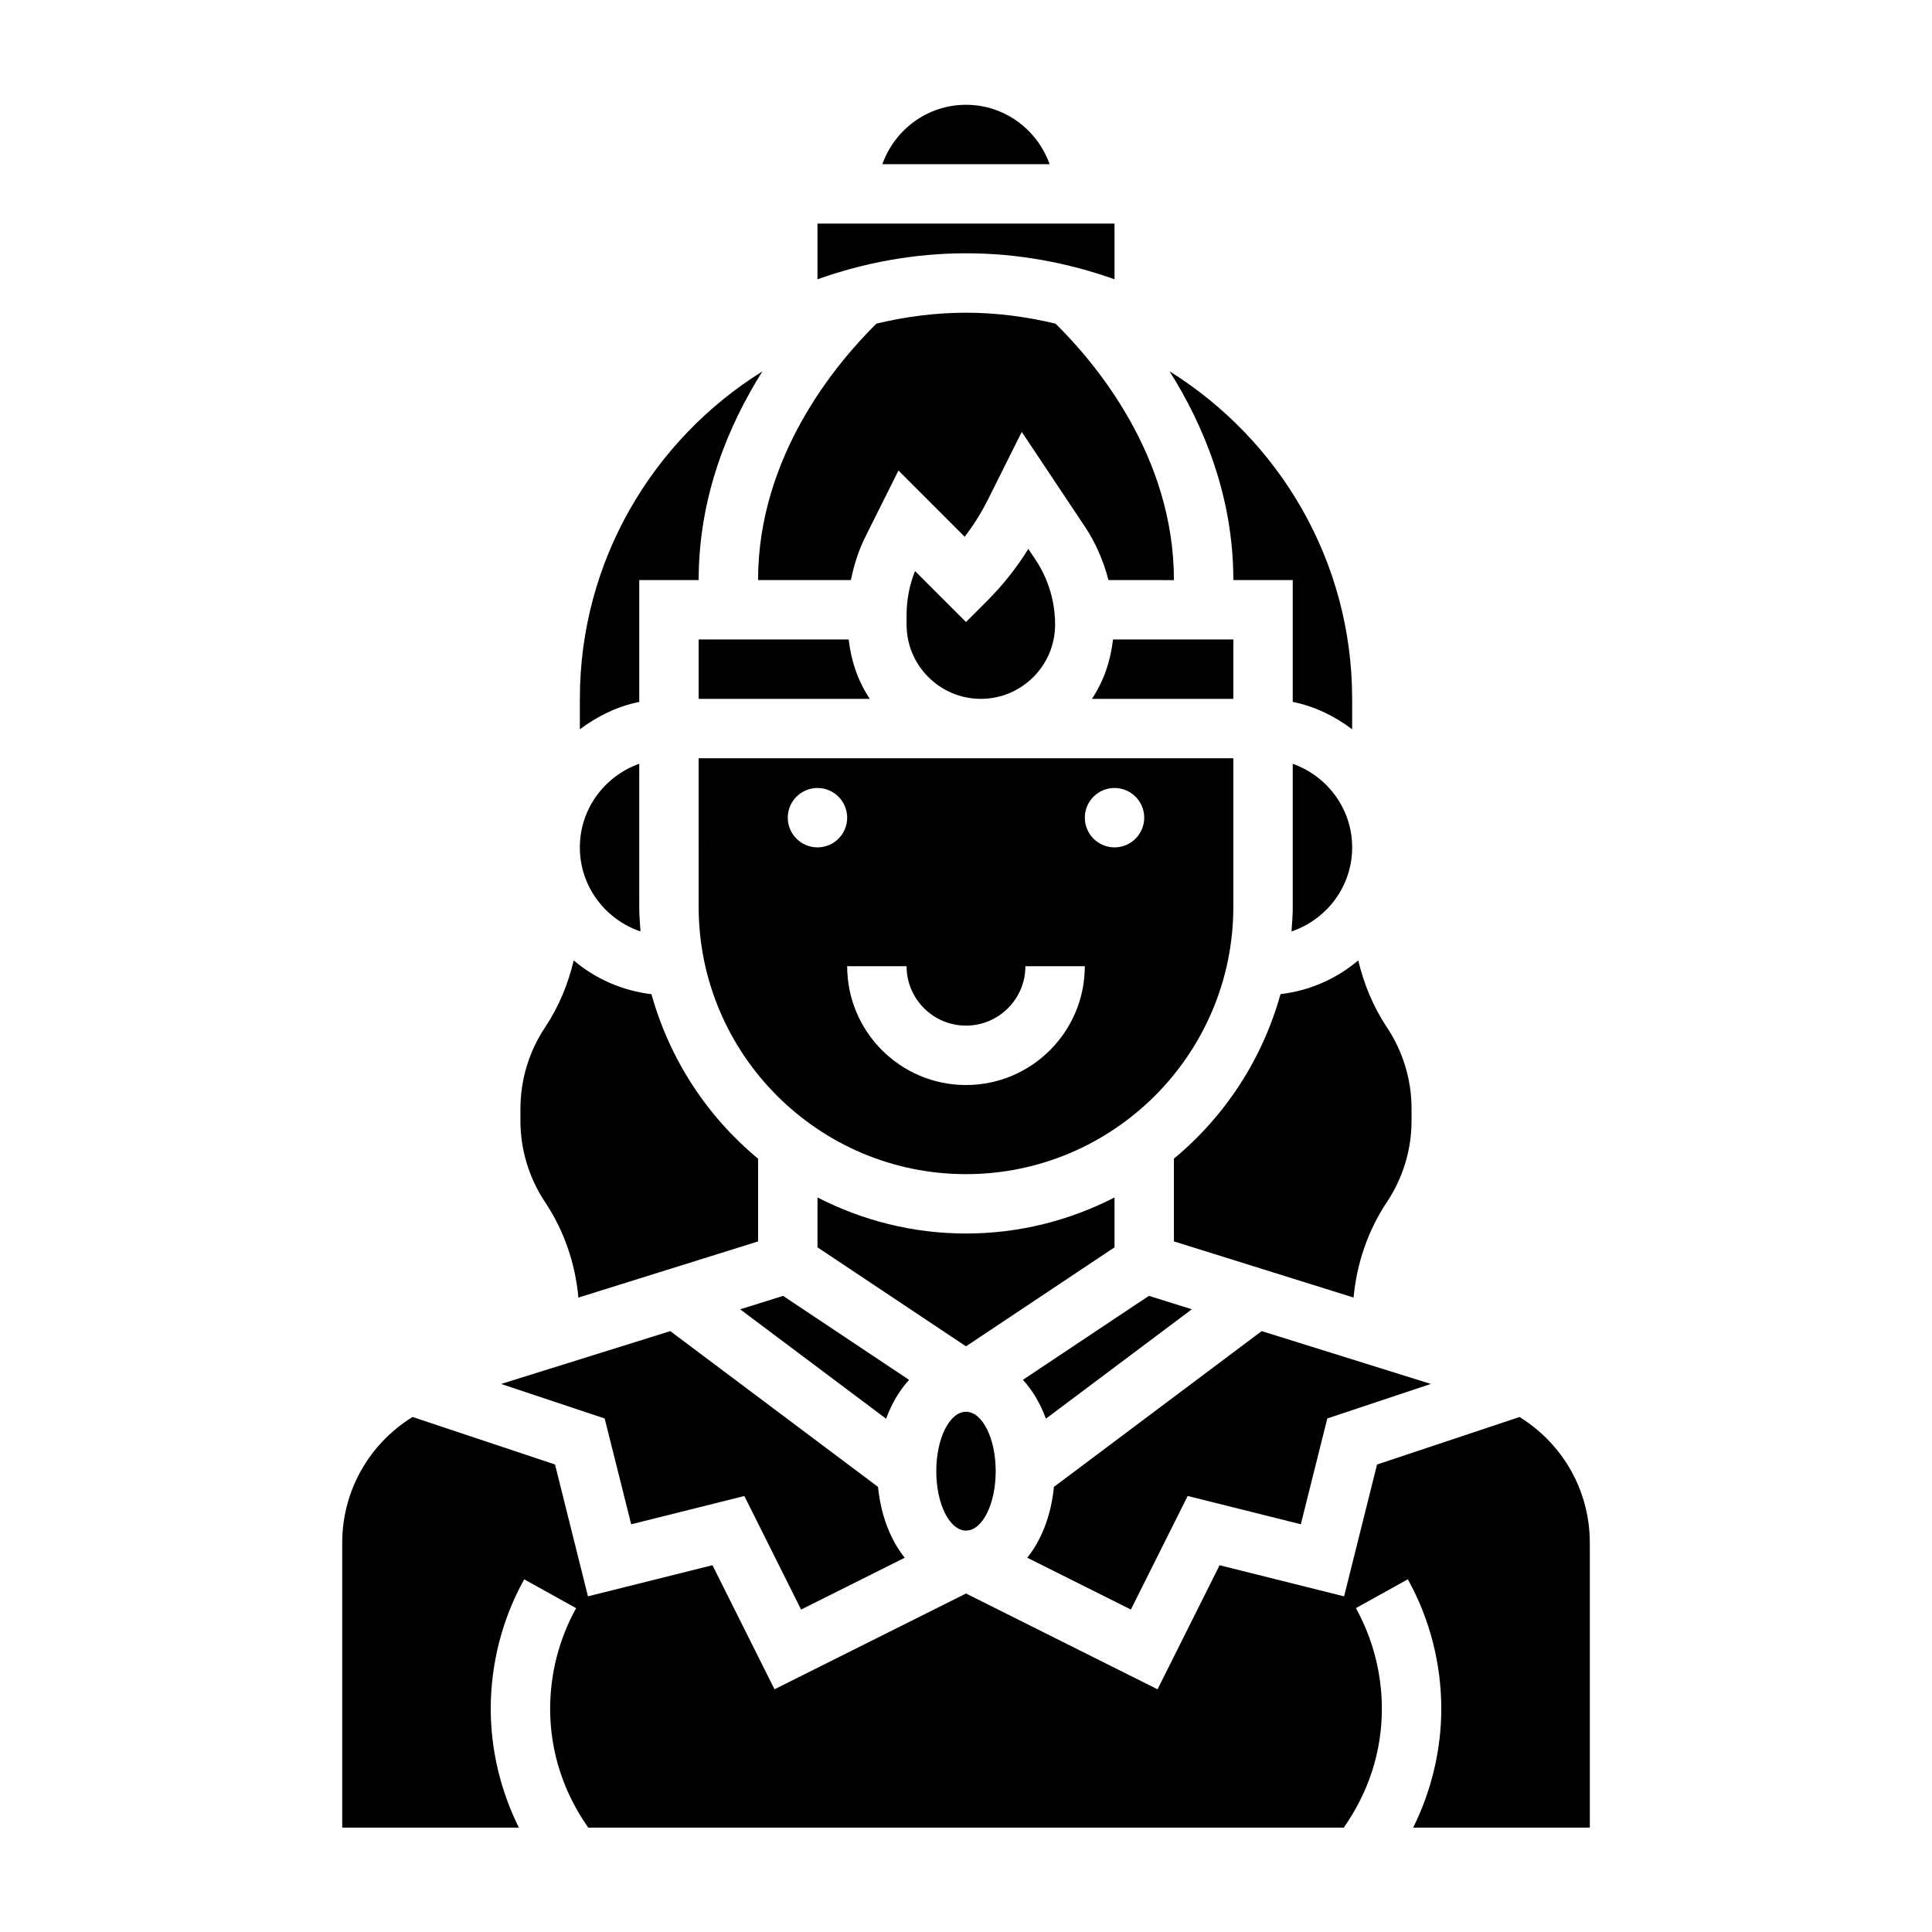
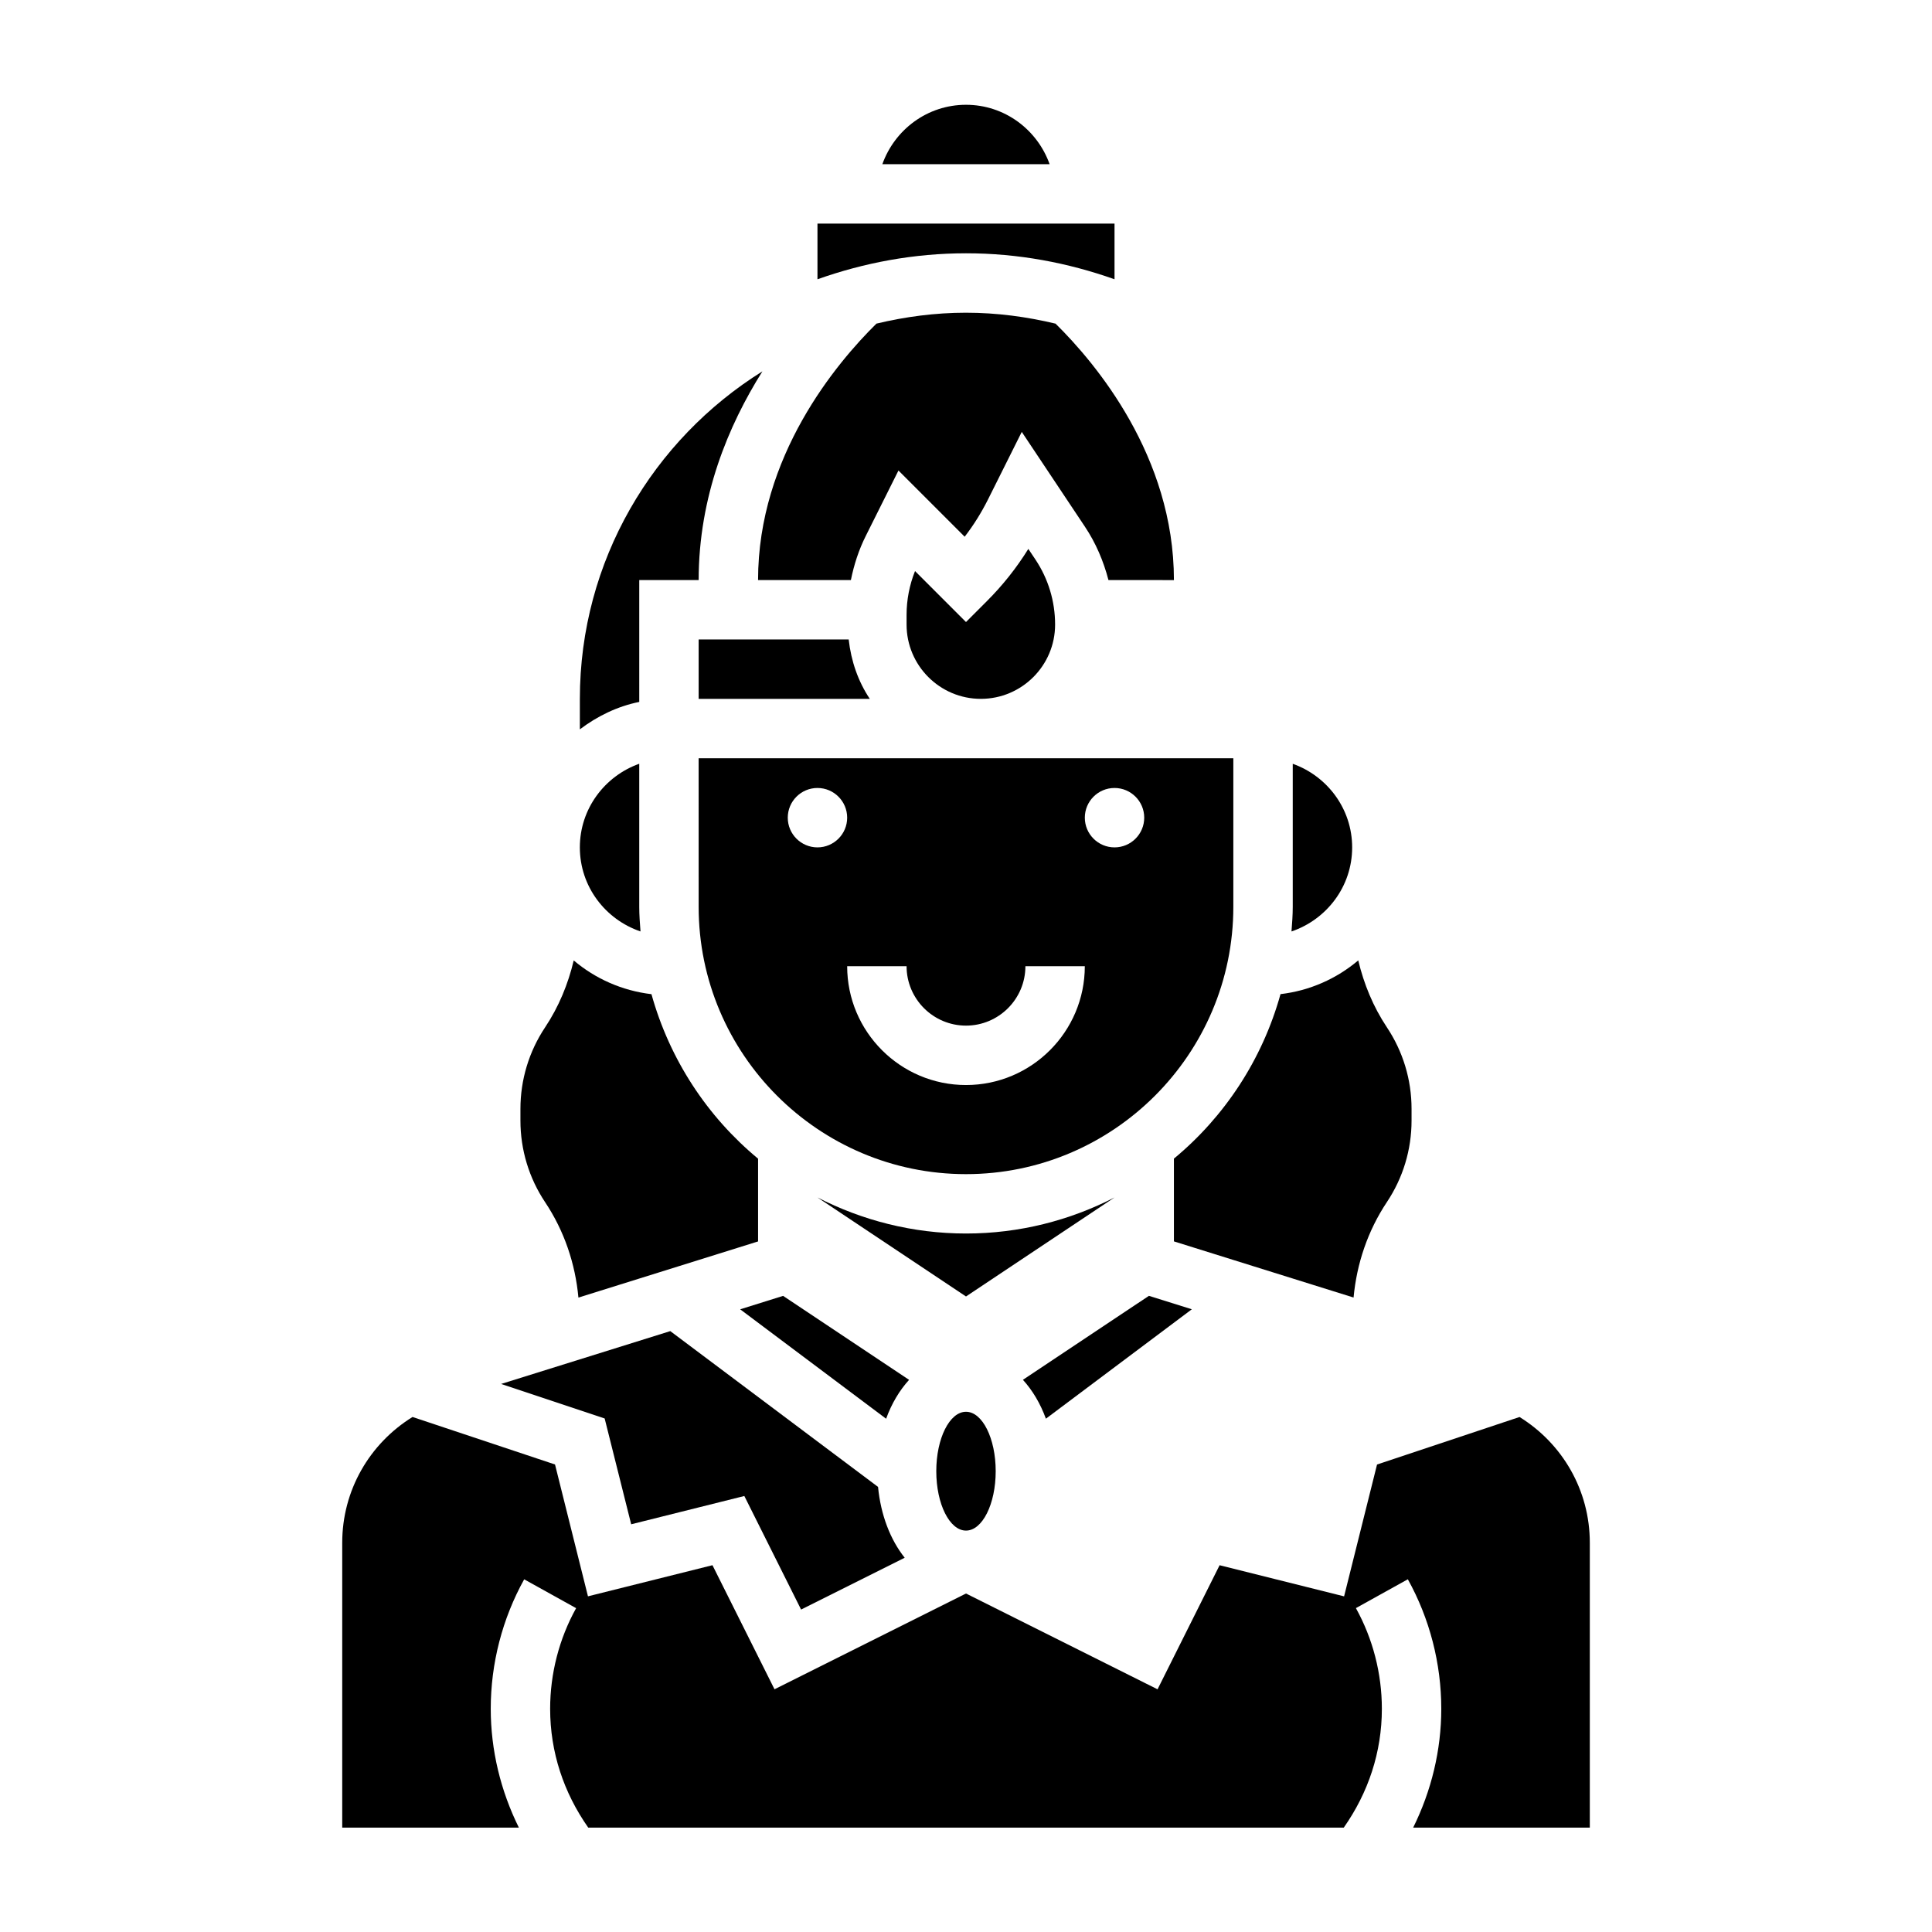
<svg xmlns="http://www.w3.org/2000/svg" fill="#000000" width="800px" height="800px" version="1.1" viewBox="144 144 512 512">
  <g>
    <path d="m329.15 384.31c0 39.07 31.781 70.848 70.848 70.848 39.07 0 70.848-31.781 70.848-70.848v-39.359h-141.7zm110.21-31.488c4.344 0 7.871 3.527 7.871 7.871s-3.527 7.871-7.871 7.871-7.871-3.527-7.871-7.871 3.523-7.871 7.871-7.871zm-39.359 62.977c8.684 0 15.742-7.062 15.742-15.742h15.742c0 17.367-14.121 31.488-31.488 31.488-17.367 0-31.488-14.121-31.488-31.488h15.742c0.004 8.684 7.066 15.742 15.75 15.742zm-39.363-62.977c4.344 0 7.871 3.527 7.871 7.871s-3.527 7.871-7.871 7.871-7.871-3.527-7.871-7.871 3.527-7.871 7.871-7.871z" />
    <path d="m407.87 533.88c0 8.695-3.523 15.742-7.871 15.742s-7.875-7.047-7.875-15.742c0-8.695 3.527-15.746 7.875-15.746s7.871 7.051 7.871 15.746" />
    <path d="m378.83 519.98c1.457-4.023 3.535-7.504 6.086-10.305l-33.387-22.254-11.375 3.559z" />
-     <path d="m439.36 461.34c-11.824 6.07-25.184 9.555-39.359 9.555s-27.535-3.496-39.359-9.555v13.219l39.359 26.238 39.359-26.238z" />
-     <path d="m470.85 329.21v-15.742h-31.891c-0.645 5.762-2.519 11.156-5.598 15.742z" />
-     <path d="m458.75 540.45 29.984 7.496 7.016-28.039 27.441-9.148-44.832-14.004-55.059 41.289c-0.715 7.43-3.234 13.965-7.062 18.773l27.457 13.73z" />
+     <path d="m439.36 461.34c-11.824 6.07-25.184 9.555-39.359 9.555s-27.535-3.496-39.359-9.555l39.359 26.238 39.359-26.238z" />
    <path d="m400 226.87c-8.18 0-16.105 1.07-23.734 2.891-10.605 10.453-31.371 35.117-31.371 67.961h24.602c0.82-4.078 2.109-8.055 3.977-11.762l8.629-17.27 17.547 17.547c2.371-3.078 4.426-6.375 6.172-9.855l8.957-17.926 16.711 25.078c2.922 4.367 4.961 9.18 6.266 14.191l17.348 0.004c0-32.852-20.766-57.512-31.371-67.961-7.625-1.824-15.555-2.898-23.73-2.898z" />
    <path d="m405.56 303.28-5.562 5.566-13.508-13.508c-1.465 3.668-2.238 7.629-2.238 11.586v2.598c0 10.855 8.824 19.68 19.68 19.68 10.855 0 19.68-8.824 19.68-19.68 0-6.172-1.801-12.137-5.227-17.262l-1.867-2.793c-3.098 4.996-6.769 9.625-10.957 13.812z" />
    <path d="m329.15 329.21h45.359c-3.078-4.59-4.953-9.98-5.598-15.742l-39.762-0.004z" />
    <path d="m459.85 490.97-11.375-3.559-33.387 22.254c2.551 2.809 4.621 6.281 6.086 10.305z" />
    <path d="m297.29 487.87 47.609-14.879v-21.93c-13.469-11.141-23.441-26.301-28.254-43.594-7.816-0.93-14.879-4.109-20.602-8.941-1.488 6.266-3.953 12.273-7.574 17.711-4.281 6.418-6.547 13.906-6.547 21.629v3.109c0 7.723 2.266 15.207 6.551 21.633 5.062 7.598 7.981 16.254 8.816 25.262z" />
    <path d="m313.74 390.84c-0.168-2.156-0.332-4.32-0.332-6.527v-37.91c-9.141 3.258-15.742 11.918-15.742 22.168 0 10.375 6.762 19.105 16.074 22.27z" />
    <path d="m546.69 519.52-37.762 12.594-8.73 34.938-32.992-8.25-16.445 32.883-50.758-25.387-50.75 25.379-16.445-32.883-32.992 8.25-8.73-34.938-37.762-12.594c-11.391 7.055-18.633 19.438-18.633 33.348v75.484h46.816c-4.828-9.738-7.457-20.523-7.457-31.488 0-12.02 3.07-23.891 8.863-34.32l13.762 7.644c-4.496 8.098-6.883 17.324-6.883 26.676 0 11.469 3.59 22.223 10.102 31.488h200.21c6.512-9.266 10.102-20.02 10.102-31.488 0-9.352-2.387-18.578-6.879-26.688l13.762-7.644c5.793 10.438 8.863 22.309 8.863 34.332 0 10.965-2.629 21.75-7.453 31.488h46.816v-75.484c0-13.91-7.242-26.293-18.625-33.34z" />
    <path d="m313.41 297.72h15.742c0-22.191 7.887-41.004 16.895-55.309-28.984 18.09-48.379 50.184-48.379 86.797v8.078c4.598-3.481 9.895-6.086 15.742-7.273z" />
    <path d="m455.1 451.05v21.93l47.609 14.879c0.844-9.004 3.762-17.672 8.816-25.27 4.285-6.422 6.551-13.898 6.551-21.621v-3.109c0-7.723-2.266-15.207-6.551-21.633-3.621-5.441-6.078-11.453-7.574-17.711-5.723 4.832-12.785 8.016-20.602 8.941-4.805 17.289-14.781 32.457-28.25 43.594z" />
    <path d="m311.27 547.95 29.984-7.496 15.043 30.094 27.457-13.73c-3.824-4.809-6.344-11.344-7.062-18.773l-55.059-41.289-44.832 14.004 27.441 9.148z" />
    <path d="m400 171.77c-10.25 0-18.91 6.606-22.168 15.742h44.328c-3.254-9.137-11.914-15.742-22.16-15.742z" />
    <path d="m486.59 346.41v37.91c0 2.203-0.164 4.359-0.332 6.527 9.316-3.172 16.078-11.902 16.078-22.277 0-10.25-6.606-18.902-15.746-22.16z" />
-     <path d="m486.59 297.72v32.281c5.848 1.195 11.148 3.793 15.742 7.273v-8.078c0-36.613-19.398-68.707-48.383-86.797 9.008 14.312 16.898 33.129 16.898 55.32z" />
    <path d="m439.36 218.01v-14.758h-78.723v14.762c12.336-4.375 25.543-6.887 39.359-6.887 13.816-0.004 27.027 2.508 39.363 6.883z" />
  </g>
</svg>